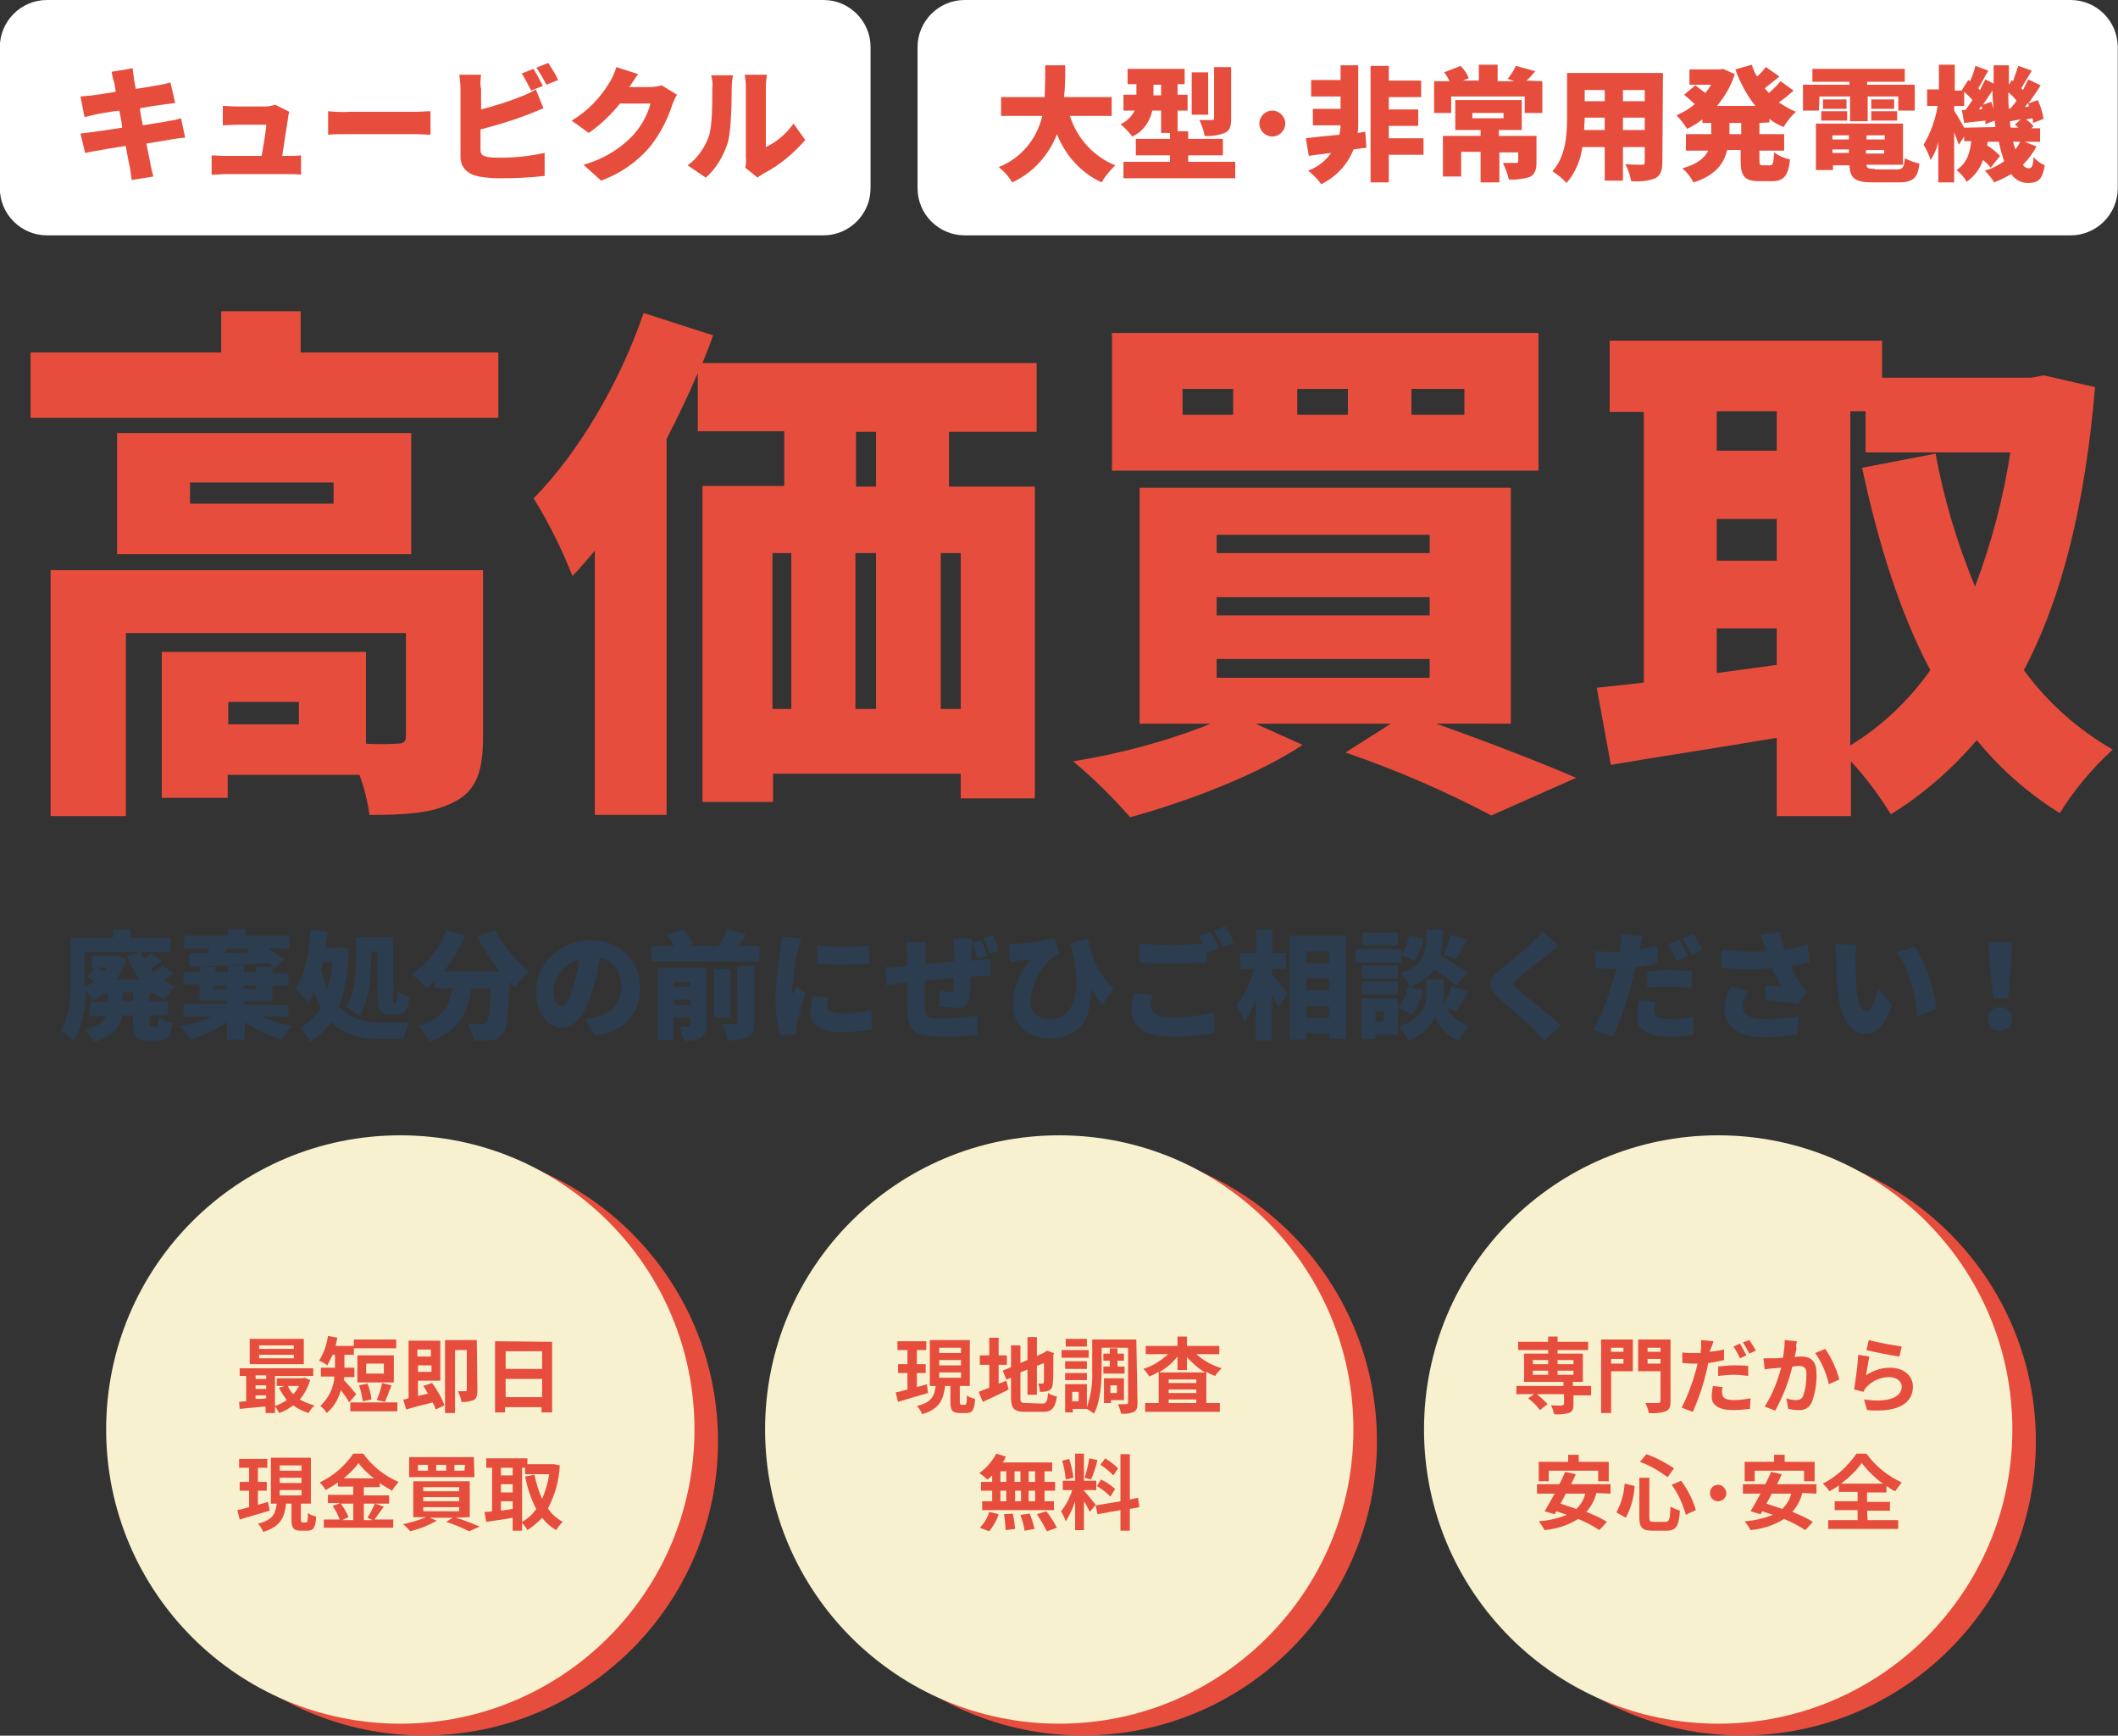
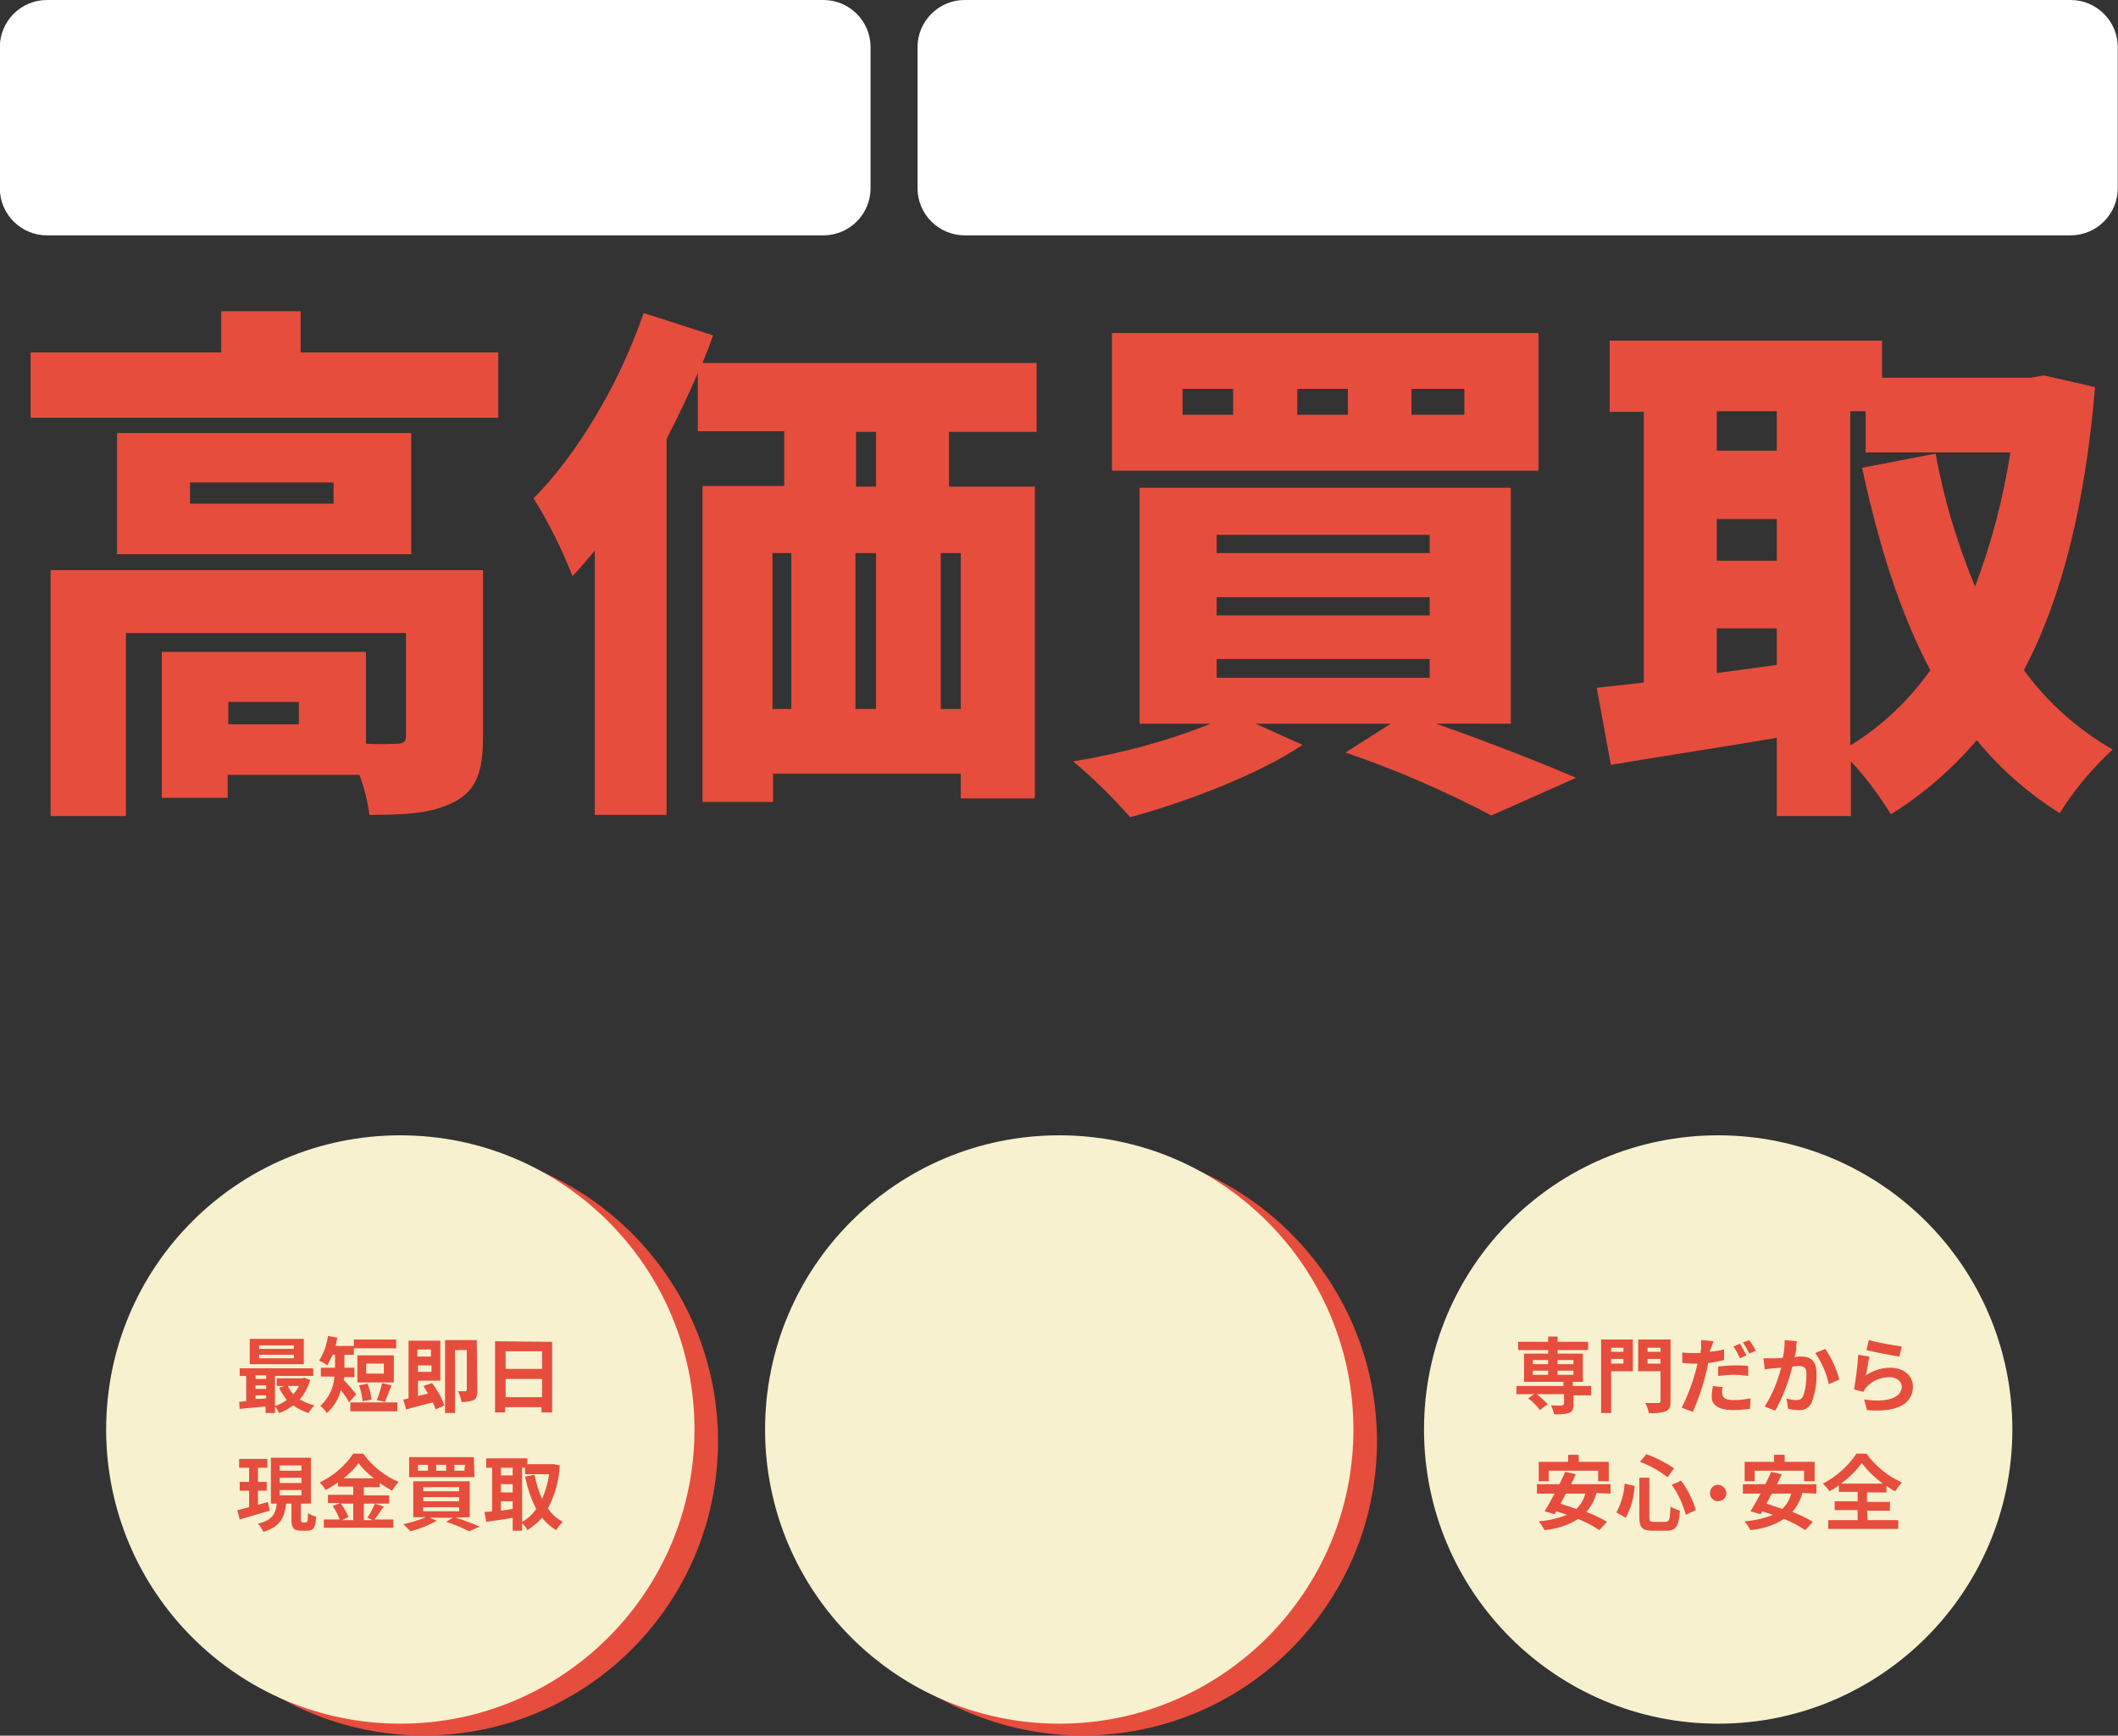
<svg xmlns="http://www.w3.org/2000/svg" version="1.1" id="レイヤー_1" x="0px" y="0px" viewBox="0 0 360 295" style="enable-background:new 0 0 360 295;" xml:space="preserve">
  <rect x="0" y="0" width="360" height="295" fill="#333333" stroke="none" />
  <style type="text/css">
	.st0{fill:#FFFFFF;}
	.st1{fill:#E74D3C;}
	.st2{fill:#F7F1D0;}
	.st3{fill:#2B3D4F;}
</style>
  <g id="グループ_3077" transform="translate(-11.22 -200)">
    <g id="グループ_5" transform="translate(19.692 200)">
      <path id="長方形_3" class="st0" d="M-0.5,0h132c4.4,0,8,3.6,8,8v24c0,4.4-3.6,8-8,8h-132c-4.4,0-8-3.6-8-8V8    C-8.5,3.6-4.9,0-0.5,0z" />
-       <path id="パス_372" class="st1" d="M10.9,13.9c0.1,0.4,0.2,1,0.3,1.7c-1.7,0.3-3.2,0.5-3.9,0.6c-0.7,0.1-1.3,0.1-2.1,0.2    l0.7,3.5c0.8-0.2,1.3-0.3,2.1-0.5c0.6-0.1,2.1-0.4,3.8-0.6c0.2,0.9,0.4,1.9,0.5,2.9c-2,0.3-3.8,0.6-4.7,0.7    c-0.7,0.1-1.8,0.2-2.4,0.3L6,26c0.5-0.1,1.3-0.3,2.2-0.4c0.9-0.2,2.7-0.5,4.7-0.8c0.3,1.6,0.5,2.9,0.7,3.6    c0.1,0.6,0.2,1.4,0.3,2.2l3.7-0.6c-0.2-0.7-0.4-1.5-0.5-2.1c-0.1-0.7-0.4-2-0.7-3.5c1.7-0.3,3.3-0.5,4.2-0.7    c0.8-0.1,1.8-0.3,2.4-0.3l-0.7-3.3c-0.6,0.2-1.5,0.4-2.3,0.5c-0.9,0.2-2.5,0.4-4.2,0.7c-0.2-1-0.4-2-0.5-2.9    c1.6-0.3,3-0.5,3.8-0.6c0.7-0.1,1.6-0.2,2.2-0.3L20.5,14c-0.6,0.2-1.5,0.4-2.2,0.5c-0.7,0.1-2.1,0.4-3.7,0.6    c-0.1-0.8-0.3-1.4-0.3-1.8c-0.1-0.5-0.2-1.3-0.2-1.7l-3.6,0.6C10.6,12.8,10.7,13.3,10.9,13.9z M40.7,19l-2.4-1.2    c-0.6,0.2-1.2,0.3-1.8,0.3h-4.8c-0.8,0-1.5-0.1-2.3-0.1v3.3c0.7,0,1.6-0.1,2.3-0.1h5.1c-0.1,1.2-0.5,3.6-0.8,5.3h-6.3    c-0.8,0-1.7-0.1-2.2-0.1v3.3c0.9,0,1.4-0.1,2.2-0.1h10.8c0.6,0,1.8,0,2.2,0.1v-3.3c-0.6,0.1-1.7,0.1-2.3,0.1h-0.9    c0.3-2,0.8-5.3,1-6.5C40.5,19.7,40.6,19.3,40.7,19z M47.3,18.9v4c0.9-0.1,2.4-0.1,3.6-0.1h11.2c0.9,0,2,0.1,2.6,0.1v-4    c-0.6,0-1.6,0.1-2.6,0.1H51C49.9,19.1,48.2,19,47.3,18.9z M82.2,11.7l-2,0.8c0.6,0.9,1.1,1.9,1.6,2.9l2-0.8    C83.4,13.8,82.7,12.5,82.2,11.7z M84.7,10.7l-2,0.8c0.6,0.9,1.2,1.9,1.7,2.9l2-0.8C85.9,12.5,85.3,11.6,84.7,10.7z M73.3,12.7    h-3.7c0.1,0.8,0.2,1.6,0.2,2.5v11.4c0,1.9,1.2,3,3.1,3.4c1.2,0.2,2.4,0.3,3.6,0.3c2.5,0,5.1-0.1,7.6-0.4V26    c-2.4,0.5-4.9,0.8-7.4,0.8c-0.7,0-1.5,0-2.2-0.1c-0.9-0.2-1.3-0.4-1.3-1.2V22c2.7-0.7,5.4-1.5,8-2.5c0.7-0.3,1.8-0.7,2.7-1.1    l-1.3-3.2c-0.8,0.5-1.7,0.9-2.5,1.2c-2.2,0.9-4.5,1.6-6.8,2.2v-3.5C73.1,14.3,73.2,13.5,73.3,12.7z M100,12.6l-3.7-1.2    c-0.3,0.9-0.6,1.7-1.1,2.5c-1.6,2.7-3.8,5-6.5,6.6l2.9,2.1c2-1.4,3.8-3.1,5.3-5h5.2c-0.5,1.9-1.5,3.7-2.8,5.2    C97,25.3,94,27.1,90.7,28l3,2.7c3.3-1.2,6.3-3.3,8.5-6c1.6-2.1,2.8-4.4,3.6-6.9c0.2-0.6,0.5-1.2,0.8-1.7l-2.6-1.6    c-0.7,0.2-1.4,0.3-2.1,0.3h-3.4C99,14.1,99.5,13.2,100,12.6L100,12.6z M118.2,28.5l2.1,1.7c0.3-0.3,0.7-0.5,1-0.7    c2.7-1.4,5.1-3.4,7.1-5.7l-2-2.8c-1.2,1.7-2.8,3.1-4.7,4V14.7c0-0.7,0.1-1.3,0.2-2h-3.8c0.1,0.6,0.2,1.3,0.2,2v12.1    C118.4,27.4,118.3,27.9,118.2,28.5z M108.4,28.1l3.1,2.1c1.8-1.6,3.1-3.8,3.8-6.2c0.5-2.1,0.6-6.5,0.6-9.1c0-0.7,0.1-1.4,0.2-2.1    h-3.7c0.2,0.7,0.3,1.4,0.2,2.2c0,2.6,0,6.5-0.6,8.2C111.3,25.1,110.1,26.9,108.4,28.1z" />
    </g>
    <g id="グループ_6" transform="translate(176.077 200)">
      <path id="長方形_3-2" class="st0" d="M-0.9,0h188c4.4,0,8,3.6,8,8v24c0,4.4-3.6,8-8,8h-188c-4.4,0-8-3.6-8-8V8    C-8.9,3.6-5.3,0-0.9,0z" />
-       <path id="パス_373" class="st1" d="M24.1,19.7v-3.2H16c0.2-1.8,0.2-3.7,0.2-5.4h-3.4c0,1.7,0,3.6-0.1,5.4H5.3v3.2h7    c-0.9,3.9-3.6,7.2-7.4,8.7c0.9,0.7,1.7,1.6,2.3,2.6c3.5-1.6,6.2-4.6,7.6-8.2c1.4,3.6,4.1,6.6,7.6,8.2c0.6-1.1,1.4-2,2.3-2.9    c-3.7-1.5-6.5-4.6-7.7-8.4L24.1,19.7z M44.4,11.4h-2.9v8.7c0,0.3-0.1,0.3-0.4,0.3c-0.3,0-1.3,0-2.1,0c0.4,0.8,0.7,1.7,0.9,2.7    c1.2,0.1,2.3-0.1,3.4-0.5c0.9-0.4,1.1-1.1,1.1-2.5L44.4,11.4z M40.5,12.3h-2.8v7.2h2.8V12.3z M31.2,16.2v-1.8h1.3v1.8H31.2z     M37.1,27.5v-1.1h5.9v-2.8h-5.9v-1.3h-1.8v-3.5H37v-2.7h-1.7v-1.8h1.2v-2.6h-9.7v2.6h1.5v1.8h-2.2v2.7H28c-0.5,1-1.4,1.9-2.4,2.3    c0.7,0.6,1.4,1.3,2,2.1c1.8-0.8,3-2.5,3.4-4.4h1.5v3.8H34v1h-5.8v2.8H34v1.1h-7.9v2.8h19v-2.8H37.1z M51.4,18.8    c-1.2,0-2.2,1-2.2,2.2l0,0c0,1.2,1,2.2,2.2,2.2c0,0,0,0,0,0c1.2,0,2.2-1,2.2-2.2C53.6,19.8,52.6,18.8,51.4,18.8z M67.2,22.4    l-1.3,0.2C66,22,66,21.5,66,21v-9.9h-3v2.5h-5v2.8h5v2.1h-4.7v2.8H63c0,0.5-0.1,1.1-0.2,1.6c-2.2,0.2-4.2,0.4-5.7,0.6l0.5,3    c1.1-0.2,2.4-0.3,3.8-0.5c-1,1.4-2.3,2.4-3.9,3c0.8,0.7,1.6,1.4,2.2,2.3c2.5-1.2,4.5-3.3,5.5-5.9l2.2-0.3L67.2,22.4z M77.1,23.5    h-5.9v-2.1h5v-2.8h-5v-2.1h5.5v-2.8h-5.5v-2.5h-3.1V31h3.1v-4.7h5.9L77.1,23.5z M85.4,19.2h5.3v0.9h-5.3L85.4,19.2z M96.2,23.1    h-6.3v-1h3.9v-5.1H82.5v5.1h4.3v1h-6.4v6.9h3.1v-4.2h3.3V31h3.2v-5.1h3.2v1.5c0,0.2-0.1,0.3-0.4,0.3c-0.3,0-1.4,0-2.2,0    c0.4,0.9,0.8,1.8,1,2.8c1.2,0.1,2.4-0.1,3.5-0.4c0.9-0.4,1.2-1.2,1.2-2.5V23.1z M94.6,13.7c0.5-0.4,1-1,1.5-1.6l-3.3-0.9    c-0.4,0.8-0.8,1.5-1.4,2.2l1.1,0.4h-2.8V11h-3.2v2.7h-2.7l1-0.4c-0.3-0.8-0.8-1.5-1.4-2.1l-2.8,1.1c0.4,0.5,0.7,1,0.9,1.5h-2.6    v5.4h2.9v-2.8h12.5v2.8h3v-5.4L94.6,13.7z M111,22.1v-2.1h3.7v2.1L111,22.1z M104.4,22.1c0-0.7,0.1-1.4,0.1-2.1h3.4v2.1H104.4z     M107.9,15.3v1.9h-3.4v-1.9H107.9z M114.7,17.2H111v-1.9h3.7V17.2z M117.8,12.4h-16.3v7.5c0,3-0.2,6.7-2.5,9.2    c0.9,0.6,1.7,1.2,2.4,2c1.5-1.7,2.4-3.9,2.7-6.1h3.8v5.7h3.1V25h3.7v2.5c0,0.4-0.1,0.5-0.5,0.5s-1.7,0-2.8-0.1    c0.5,0.9,0.8,1.9,1,2.9c1.4,0.1,2.8,0,4.1-0.5c0.9-0.5,1.2-1.3,1.2-2.8L117.8,12.4z M131.1,22.8h-2v-1.9h2V22.8z M135.9,20.8v-0.6    c0.7,0.6,1.5,1,2.4,1.4c0.6-1,1.3-1.9,2.1-2.6c-1-0.4-2-1-2.9-1.6c0.9-0.6,1.7-1.3,2.5-2l-2.2-1.6c-0.6,0.7-1.3,1.4-2,2    c-0.2-0.3-0.5-0.5-0.7-0.8c0.8-0.6,1.6-1.3,2.5-2l-2.3-1.6c-0.5,0.6-0.9,1.1-1.5,1.6c-0.4-0.6-0.7-1.3-0.9-2l-2.8,0.8    c0.8,2.2,1.9,4.3,3.4,6.2H127c1.3-1.6,2.4-3.4,3-5.4l-2-0.9l-0.5,0.1h-5.2v2.6h3.7c-0.3,0.5-0.6,0.9-1,1.4    c-0.5-0.4-1.2-0.9-1.7-1.3l-1.9,1.6c0.6,0.5,1.3,1.1,1.8,1.6c-0.9,0.8-2,1.4-3.1,1.9c0.7,0.7,1.3,1.5,1.8,2.3    c0.9-0.4,1.8-1,2.6-1.6v0.6h1.5v1.9h-4.3v2.8h3.8c-0.6,1.2-1.8,2.3-4.4,3c0.8,0.7,1.4,1.5,1.9,2.4c3.8-1.2,5.2-3.3,5.7-5.5h2.3    v1.7c0,2.7,0.6,3.6,3.2,3.6h2.1c2,0,2.8-0.9,3.1-3.7c-1-0.2-1.9-0.6-2.7-1.2c-0.1,1.8-0.2,2.2-0.7,2.2h-1.2    c-0.5,0-0.6-0.1-0.6-0.9v-1.6h4.2v-2.8h-4.2v-1.9L135.9,20.8z M144.4,16.4h5.2v4.2h3v-4.2h5.2v2.4h2.8v-4.4h-8.1v-0.5h6.4v-2.2    h-15.7v2.2h6.3v0.5h-7.9v4.4h2.7L144.4,16.4z M153.2,20.5h4.4v-1.6h-4.4L153.2,20.5z M153.2,16.9v1.6h3.9v-1.6H153.2z M149,16.9    h-4v1.6h4V16.9z M144.7,20.5h4.4v-1.6h-4.4V20.5z M146.6,25.4h2.8v0.6h-2.8V25.4z M149.4,23v0.7h-2.8V23H149.4z M155.5,23.7h-3.1    V23h3.1L155.5,23.7z M152.3,26.1v-0.6h3.1v0.6H152.3z M153.8,28.7c-1.1,0-1.4-0.1-1.4-0.7h6.2v-7h-14.8v7.9h2.9v-0.8h2.8    c0.1,2.3,1,2.9,4.1,2.9h4.2c2.5,0,3.3-0.7,3.6-3.2c-0.9-0.2-1.7-0.5-2.5-0.9c-0.1,1.6-0.4,1.9-1.4,1.9H153.8z M178.5,24.1    c-0.2,0.5-0.5,0.9-0.8,1.3c-0.1-0.4-0.3-0.9-0.4-1.3H178.5z M169,21.7c-0.5-0.9-1.3-2.3-1.7-2.9v-0.8h1.7v-2.4    c0.5,0.5,1,0.9,1.4,1.4c-0.4,0.6-0.8,1.2-1.2,1.7l-0.6,0l0.4,2.2c1.1-0.1,2.4-0.3,3.6-0.4c0,0.2,0,0.4,0,0.6l1.6-0.6    c0,0.4,0.1,0.8,0.1,1.1L169,21.7z M171.5,18.6l0.4-0.6c0.1,0.2,0.1,0.3,0.2,0.5L171.5,18.6z M172.2,17.8c0.5-0.8,1.1-1.6,1.6-2.4    c0,1.1,0.1,2.1,0.2,3.1c-0.1-0.4-0.3-0.8-0.4-1.2L172.2,17.8z M176.6,18.5c-0.1-0.9-0.1-1.8-0.1-2.8c0.5,0.4,1,0.9,1.4,1.4    c-0.3,0.5-0.7,0.9-1,1.3L176.6,18.5z M179.3,18.2c0.2-0.2,0.3-0.4,0.5-0.7c0.1,0.2,0.2,0.4,0.2,0.6L179.3,18.2z M176.9,21.7    c-0.1-0.4-0.1-0.8-0.1-1.1c0.6-0.1,1.2-0.2,1.8-0.3l-1,0.9c0.2,0.1,0.4,0.3,0.6,0.5H176.9z M179.3,24.1h2.6v-2.3h-1.5l0.4-0.3    c-0.4-0.5-0.8-0.9-1.3-1.2l1.1-0.2c0.1,0.3,0.1,0.5,0.1,0.8l1.8-0.7c-0.2-1.1-0.5-2.2-1-3.2l-1.6,0.6c0.7-1,1.5-2.1,2.1-3.1    l-2.1-1c-0.3,0.5-0.6,1.2-0.9,1.8c-0.1-0.1-0.2-0.2-0.3-0.3c0.5-0.8,1.1-1.9,1.8-3l-2.3-0.8c-0.3,0.9-0.6,1.7-0.9,2.6l-0.2-0.2    l-0.5,0.8c0-1.1,0-2.2,0-3.3h-2.6c0,1,0,2.1,0,3.1l-1.4-0.7c-0.3,0.5-0.6,1.2-0.9,1.8c-0.1-0.1-0.2-0.2-0.3-0.3    c0.5-0.8,1.1-2,1.7-3l-2.2-0.8c-0.2,0.9-0.5,1.7-0.9,2.6l-0.3-0.2l-1.1,1.7l0.1,0.1h-1.3V11h-2.7v4.2h-2v2.8h1.8    c-0.4,2.3-1.2,4.6-2.4,6.6c0.5,0.8,0.9,1.7,1.2,2.6c0.6-0.9,1-1.9,1.3-3V31h2.7v-8.5c0.3,0.8,0.6,1.6,0.8,2.1l0.9-1.4v0.8h1.2    c-0.2,1.9-0.7,3.7-2.5,4.9c0.7,0.6,1.3,1.2,1.7,2c1.3-0.9,2.3-2.2,2.8-3.7c0.5,0.4,0.9,0.8,1.3,1.3l1.6-2    c-0.7-0.7-1.4-1.3-2.2-1.8l0.1-0.6h1.9c0.2,1.1,0.5,2.2,0.9,3.3c-1,0.7-2.1,1.3-3.3,1.6c0.6,0.6,1.1,1.2,1.6,2    c1-0.4,2-0.9,2.9-1.4c0.6,0.9,1.7,1.5,2.8,1.5c1.8,0,2.5-0.6,2.9-3c-0.7-0.3-1.4-0.8-1.9-1.4c-0.1,1.5-0.3,1.9-0.8,1.9    c-0.4,0-0.8-0.2-1-0.6c0.9-0.9,1.7-2,2.3-3.1L179.3,24.1z" />
    </g>
    <g id="グループ_12" transform="translate(42.462 393.462)">
-       <path id="長方形_403" class="st1" d="M264.8,1.5L264.8,1.5c27.6,0,50,22.4,50,50l0,0c0,27.6-22.4,50-50,50l0,0    c-27.6,0-50-22.4-50-50l0,0C214.8,23.9,237.1,1.5,264.8,1.5z" />
      <path id="長方形_404" class="st1" d="M152.8,1.5L152.8,1.5c27.6,0,50,22.4,50,50l0,0c0,27.6-22.4,50-50,50l0,0    c-27.6,0-50-22.4-50-50l0,0C102.8,23.9,125.1,1.5,152.8,1.5z" />
      <path id="長方形_405" class="st1" d="M40.8,1.5L40.8,1.5c27.6,0,50,22.4,50,50l0,0c0,27.6-22.4,50-50,50l0,0    c-27.6,0-50-22.4-50-50l0,0C-9.2,23.9,13.1,1.5,40.8,1.5z" />
      <path id="長方形_8" class="st2" d="M260.8-0.5L260.8-0.5c27.6,0,50,22.4,50,50l0,0c0,27.6-22.4,50-50,50l0,0    c-27.6,0-50-22.4-50-50l0,0C210.8,21.9,233.1-0.5,260.8-0.5z" />
      <path id="パス_378" class="st1" d="M229.3,39.5h2.6v0.7h-2.6V39.5z M229.3,37.7h2.6v0.7h-2.6V37.7z M236.2,37.7v0.7h-2.7v-0.7    L236.2,37.7z M236.2,40.2h-2.7v-0.7h2.7V40.2z M239.1,42.1h-3v-0.7h1.7v-4.8h-4.3V36h5.2v-1.4h-5.2v-0.9h-1.6v0.9h-5.1V36h5.1v0.6    h-4.1v4.8h6.7v0.7h-8v1.4h3l-1,0.7c0.8,0.6,1.4,1.2,2,2l1.3-1c-0.5-0.6-1.2-1.2-1.8-1.7h4.6v1.6c0,0.2-0.1,0.2-0.3,0.3    s-1.1,0-1.9,0c0.2,0.5,0.4,0.9,0.5,1.5c0.9,0.1,1.7,0,2.5-0.2c0.6-0.2,0.8-0.6,0.8-1.4v-1.6h3V42.1z M244.7,35.6v0.7h-2.1v-0.7    H244.7z M242.6,38.3v-0.8h2.1v0.8H242.6z M246.2,34.2h-5.3v12.5h1.7v-7.1h3.7V34.2z M248.8,38.3v-0.8h2.2v0.8H248.8z M251,35.6    v0.7h-2.2v-0.7H251z M252.7,34.2h-5.5v5.4h3.8v5c0,0.3-0.1,0.4-0.4,0.4c-0.3,0-1.3,0-2.2,0c0.3,0.5,0.5,1.1,0.6,1.7    c1,0.1,2,0,2.9-0.3c0.6-0.3,0.8-0.7,0.8-1.7V34.2z M261.6,42.3l-1.7-0.2c-0.1,0.6-0.2,1.2-0.2,1.9c0,1.4,1.3,2.2,3.6,2.2    c1,0,1.9-0.1,2.9-0.2l0.1-1.8c-1,0.2-1.9,0.3-2.9,0.3c-1.5,0-1.9-0.5-1.9-1.1C261.4,43,261.4,42.7,261.6,42.3z M260,34.5l-2.1-0.2    c0,0.5,0,1,0,1.4c0,0.2-0.1,0.5-0.1,0.8c-0.4,0-0.9,0-1.3,0c-0.6,0-1.2,0-1.8-0.1l0,1.8c0.5,0,1,0.1,1.7,0.1c0.3,0,0.6,0,0.9,0    c-0.1,0.4-0.2,0.8-0.3,1.2c-0.6,2.2-1.4,4.3-2.4,6.3l1.9,0.7c0.9-2.1,1.7-4.3,2.2-6.5c0.2-0.6,0.3-1.2,0.4-1.8    c0.9-0.1,1.8-0.3,2.7-0.5v-1.8c-0.8,0.2-1.6,0.3-2.4,0.4c0-0.2,0.1-0.4,0.1-0.5C259.7,35.5,259.9,34.9,260,34.5z M260.8,38.8v1.6    c0.9-0.1,1.8-0.2,2.7-0.2c0.8,0,1.6,0.1,2.4,0.2l0-1.7c-0.8-0.1-1.6-0.1-2.5-0.1C262.6,38.6,261.7,38.7,260.8,38.8z M264.5,34.9    l-1.1,0.5c0.4,0.6,0.8,1.3,1.1,2l1.1-0.5C265.2,36.2,264.9,35.5,264.5,34.9z M266.1,34.3l-1.1,0.4c0.4,0.6,0.8,1.3,1.1,1.9    l1.1-0.5C266.9,35.5,266.5,34.9,266.1,34.3L266.1,34.3z M274.2,34.5l-2.1-0.2c0,1-0.1,2-0.3,3c-0.7,0.1-1.4,0.1-1.8,0.1    c-0.5,0-1,0-1.5,0l0.2,1.9c0.4-0.1,1.2-0.2,1.6-0.2c0.3,0,0.7-0.1,1.2-0.1c-0.6,2.3-1.5,4.6-2.8,6.6l1.8,0.7    c1.3-2.4,2.3-4.9,2.9-7.5c0.4,0,0.7-0.1,1-0.1c0.9,0,1.4,0.2,1.4,1.3c0,1.3-0.1,2.6-0.6,3.9c-0.2,0.4-0.6,0.6-1.1,0.6    c-0.6,0-1.2-0.1-1.7-0.3l0.3,1.8c0.6,0.1,1.1,0.2,1.7,0.2c1,0.1,1.9-0.4,2.3-1.3c0.6-1.6,0.9-3.4,0.8-5.1c0-2-1.1-2.7-2.5-2.7    c-0.3,0-0.7,0-1.2,0.1c0.1-0.5,0.2-1,0.3-1.4C274,35.3,274.1,34.8,274.2,34.5L274.2,34.5z M279,35.8l-1.7,0.7    c1.1,1.6,1.9,3.4,2.3,5.3l1.8-0.8C280.9,39.2,280.1,37.4,279,35.8L279,35.8z M286.4,34.3l-0.4,1.7c1.1,0.3,4.2,0.9,5.6,1.1    l0.4-1.7C290.1,35.1,288.3,34.8,286.4,34.3L286.4,34.3z M286.5,37.1l-1.9-0.3c-0.1,2-0.4,3.9-0.7,5.9l1.6,0.4    c0.1-0.3,0.3-0.6,0.5-0.8c1-1.1,2.4-1.7,3.9-1.7c1.2,0,2.1,0.7,2.1,1.6c0,1.8-2.2,2.8-6.4,2.2l0.5,1.8c5.8,0.5,7.8-1.5,7.8-4    c0-1.7-1.4-3.2-3.9-3.2c-1.5,0-2.9,0.5-4.1,1.3C286.1,39.6,286.3,37.9,286.5,37.1L286.5,37.1z M232,56.5h8.4v1.8h1.8v-3.3h-5.1    v-1.2h-1.8v1.2h-5v3.3h1.7L232,56.5z M238.2,60.4c-0.2,1-0.8,1.9-1.5,2.6c-0.9-0.3-1.8-0.6-2.7-0.9c0.3-0.5,0.6-1.1,0.9-1.7H238.2    z M242.5,60.4v-1.6h-6.7c0.3-0.6,0.6-1.2,0.8-1.7l-1.8-0.4c-0.3,0.6-0.6,1.4-1,2.1H230v1.6h3c-0.6,1.1-1.2,2.2-1.7,3l1.7,0.5    l0.3-0.5c0.6,0.2,1.2,0.4,1.8,0.6c-1.5,0.6-3.2,1-4.8,1.1c0.4,0.5,0.7,1,1,1.5c2-0.2,4-0.8,5.7-1.9c1.2,0.5,2.4,1.1,3.6,1.9    l1.3-1.4c-1.1-0.7-2.3-1.2-3.5-1.7c0.8-0.9,1.4-2,1.7-3.2L242.5,60.4z M252.9,58.9c1.1,1.5,1.9,3.3,2.4,5.1l1.7-0.8    c-0.5-1.8-1.4-3.5-2.5-5L252.9,58.9z M244.9,58.7c-0.1,1.7-0.6,3.4-1.4,4.9l1.6,0.9c0.9-1.7,1.4-3.5,1.5-5.4L244.9,58.7z     M247.5,55c1.7,0.6,3.2,1.5,4.7,2.6l1.1-1.5c-1.5-1-3-1.8-4.7-2.4L247.5,55z M247.4,57.7v6.7c0,1.8,0.5,2.3,2.3,2.3h2.3    c1.7,0,2.1-0.8,2.3-3.4c-0.6-0.2-1.1-0.4-1.6-0.7c-0.1,2.2-0.2,2.6-0.9,2.6h-1.9c-0.7,0-0.8-0.1-0.8-0.8v-6.7L247.4,57.7z     M260.8,58.9c-0.8,0-1.4,0.6-1.4,1.4c0,0,0,0,0,0c0,0.8,0.6,1.4,1.4,1.4c0,0,0,0,0,0c0.7,0,1.4-0.6,1.4-1.4    C262.1,59.5,261.5,58.9,260.8,58.9z M267,56.5h8.4v1.8h1.8v-3.3h-5.1v-1.2h-1.8v1.2h-5v3.3h1.7V56.5z M273.2,60.4    c-0.2,1-0.8,1.9-1.5,2.6c-0.9-0.3-1.8-0.6-2.7-0.9c0.3-0.5,0.6-1.1,0.9-1.7H273.2z M277.5,60.4v-1.6h-6.7c0.3-0.6,0.6-1.2,0.8-1.7    l-1.8-0.4c-0.3,0.6-0.6,1.4-1,2.1H265v1.6h3c-0.6,1.1-1.2,2.2-1.7,3l1.7,0.5l0.3-0.5c0.6,0.2,1.2,0.4,1.8,0.6    c-1.5,0.6-3.2,1-4.8,1.1c0.4,0.5,0.7,1,1,1.5c2-0.2,4-0.8,5.7-1.9c1.2,0.5,2.4,1.1,3.6,1.9l1.3-1.4c-1.1-0.7-2.3-1.2-3.5-1.7    c0.8-0.9,1.4-2,1.7-3.2L277.5,60.4z M281.7,58.7c1.3-1,2.5-2.1,3.5-3.5c1,1.3,2.2,2.5,3.6,3.5H281.7z M286.1,63.3h3.9v-1.5h-3.9    v-1.6h3.3v-1.1c0.5,0.3,1,0.7,1.5,0.9c0.3-0.5,0.7-1,1.1-1.5c-2.4-1.1-4.5-2.8-6-4.9h-1.7c-1.4,2.1-3.4,3.9-5.7,5.1    c0.4,0.4,0.8,0.8,1.1,1.3c0.5-0.3,1.1-0.6,1.6-1v1.1h3.2v1.6h-3.9v1.5h3.9v1.7h-5v1.5h11.9v-1.5h-5.2L286.1,63.3z" />
      <path id="長方形_7" class="st2" d="M148.8-0.5L148.8-0.5c27.6,0,50,22.4,50,50l0,0c0,27.6-22.4,50-50,50l0,0    c-27.6,0-50-22.4-50-50l0,0C98.8,21.9,121.1-0.5,148.8-0.5z" />
-       <path id="パス_377" class="st1" d="M126.3,41.8c-0.5,0.2-1.1,0.3-1.7,0.5v-2.4h1.5v-1.5h-1.5v-2.4h1.6v-1.5h-4.9v1.5h1.7v2.4    h-1.6v1.5h1.6v2.8c-0.8,0.2-1.4,0.4-2,0.5l0.4,1.6c1.4-0.4,3.3-1,5.1-1.5L126.3,41.8z M128.4,39.8h3.7v0.9h-3.7V39.8z M128.4,37.7    h3.7v0.9h-3.7V37.7z M128.4,35.6h3.7v0.9h-3.7V35.6z M132.2,45.3c-0.2,0-0.3-0.1-0.3-0.5v-2.7h1.7v-7.8h-6.8v7.8h1    c-0.2,1.6-0.6,2.8-3.2,3.4c0.4,0.4,0.7,0.9,0.9,1.4c3-0.9,3.6-2.5,3.9-4.8h0.9v2.7c0,1.4,0.3,1.9,1.6,1.9h1.1c1,0,1.4-0.5,1.5-2.4    c-0.5-0.1-1-0.3-1.4-0.6c0,1.4-0.1,1.6-0.3,1.6L132.2,45.3z M138.5,38.5h1.4v-1.6h-1.4v-3h-1.6v3h-1.6v1.6h1.6v3.9    c-0.7,0.3-1.3,0.5-1.8,0.7l0.7,1.7c1.3-0.6,2.9-1.3,4.4-2.1l-0.4-1.5c-0.4,0.2-0.9,0.4-1.3,0.5L138.5,38.5z M143.2,45    c-0.9,0-1-0.1-1-0.9v-4.3l1.2-0.5v4.3h1.6v-4.9l1.2-0.5c0,2,0,3,0,3.2c-0.1,0.3-0.1,0.3-0.3,0.3c-0.2,0-0.4,0-0.7,0    c0.2,0.4,0.3,0.9,0.3,1.4c0.5,0,1,0,1.5-0.2c0.5-0.2,0.7-0.7,0.7-1.2c0.1-0.6,0.1-2.3,0.1-4.9l0.1-0.3l-1.2-0.4l-0.3,0.2l-0.3,0.2    l-1.1,0.5v-3.2h-1.6v3.9l-1.2,0.5v-3h-1.6v3.7l-1.4,0.6l0.6,1.5l0.8-0.3V44c0,1.9,0.5,2.5,2.4,2.5h3c1.6,0,2.1-0.7,2.4-2.6    c-0.5-0.1-1-0.3-1.5-0.6c-0.1,1.4-0.3,1.8-1,1.8L143.2,45z M153.5,34.1h-3.6v1.3h3.6V34.1z M153.8,36h-4.6v1.3h4.6L153.8,36z     M153.5,37.9h-3.7v1.3h3.7V37.9z M149.8,41.1h3.7v-1.2h-3.7V41.1z M156.3,38.8V40h3.6v-1.2h-1.2v-1h1.1v-1.2h-1.1v-0.9h-1.3v0.9    h-1.1v1.2h1.1v1H156.3z M158.6,42v1.3h-1.1V42H158.6z M159.8,44.5v-3.7h-3.4v4.2h1.2v-0.5L159.8,44.5z M152.1,44.7H151v-1.6h1.1    V44.7z M161.9,34.2h-7.5v5.2c0.1,2.1-0.2,4.3-0.9,6.3v-3.9h-3.7v4.8h1.3V46h2.4c0.4,0.2,0.8,0.5,1.2,0.8c1.1-2,1.3-5.2,1.3-7.4    v-3.8h4.5v9.3c0,0.2-0.1,0.3-0.3,0.3s-0.9,0-1.4,0c0.2,0.5,0.4,1.1,0.5,1.6c0.7,0.1,1.5,0,2.2-0.3c0.5-0.3,0.6-0.7,0.6-1.6    L161.9,34.2z M165.9,39.7c1.2-0.7,2.2-1.6,3-2.6v2.3h1.6v-2.2c0.9,1,1.9,1.9,3.1,2.6H165.9z M167.4,45v-0.6h4.7V45H167.4z     M167.4,42.7h4.7v0.6h-4.7V42.7z M172.1,41.6h-4.7V41h4.7V41.6z M176,36.7v-1.4h-5.5v-1.6h-1.6v1.6h-5.4v1.4h3.8    c-1.2,1.1-2.6,2-4.2,2.5c0.4,0.4,0.7,0.8,1,1.3c0.5-0.2,1.1-0.5,1.6-0.8V45h-2.3v1.5h12.7V45h-2.3v-5.3c0.5,0.3,1,0.5,1.5,0.7    c0.3-0.5,0.7-0.9,1.1-1.3c-1.6-0.5-3.1-1.3-4.3-2.4L176,36.7z M144.7,58.4h-1.1v-1.8h1.1V58.4z M144.7,61.7h-1.1v-1.8h1.1V61.7z     M138.8,59.9h1v1.8h-1V59.9z M142.3,59.9v1.8h-1v-1.8H142.3z M141.2,58.4v-1.8h1v1.8H141.2z M138.8,56.6h1v1.8h-1V56.6z     M137.4,58.4h-1.9v1.5h1.9v1.8h-1.7v1.5h12.2v-1.5h-1.6v-1.8h1.8v-1.5h-1.8v-1.8h1.3v-1.5h-8.4c0.2-0.3,0.4-0.6,0.5-1l-1.6-0.5    c-0.7,1.3-1.7,2.5-2.9,3.3c0.5,0.3,0.9,0.7,1.4,1.1c0.3-0.2,0.6-0.5,0.8-0.7L137.4,58.4z M136.9,66.8c0.7-0.9,1.3-1.9,1.6-2.9    l-1.6-0.4c-0.3,1-0.8,1.9-1.6,2.7L136.9,66.8z M139.4,63.9c0.2,0.9,0.2,1.8,0.3,2.7l1.6-0.2c-0.1-0.9-0.2-1.8-0.4-2.6L139.4,63.9z     M142.2,64c0.3,0.9,0.6,1.8,0.7,2.7l1.7-0.3c-0.2-0.9-0.5-1.8-0.8-2.6L142.2,64z M145,63.9c0.6,0.9,1.2,1.9,1.7,2.9l1.7-0.6    c-0.5-1-1.1-1.9-1.8-2.8L145,63.9z M158.8,56.1c-0.7-0.7-1.4-1.2-2.2-1.7l-0.8,1.1c0.8,0.5,1.5,1.1,2.2,1.8L158.8,56.1z     M155.2,59.1c0.8,0.5,1.6,1.1,2.3,1.8l0.8-1.3c-0.7-0.6-1.5-1.2-2.4-1.6L155.2,59.1z M153.9,54.4c-0.2,1.1-0.4,2.2-0.8,3.3    l1.1,0.3c0.4-0.8,0.8-2.1,1.1-3.3L153.9,54.4z M151.2,57.7c-0.1-1.1-0.4-2.2-0.7-3.2l-1.2,0.3c0.3,1,0.5,2.1,0.6,3.2L151.2,57.7z     M155,62.3c-0.3-0.4-1.6-2-2-2.4v-0.1h2.1v-1.6H153v-4.6h-1.5v4.6h-2.1v1.6h1.6c-0.4,1.3-1,2.5-1.9,3.6c0.3,0.5,0.6,1.1,0.8,1.7    c0.7-1.1,1.2-2.2,1.6-3.4v4.9h1.5v-4.9c0.4,0.6,0.7,1.2,1,1.8L155,62.3z M162.4,62.7l-0.2-1.6l-1.4,0.3v-7.7h-1.6v8l-4.2,0.7    l0.3,1.5l3.9-0.7v3.5h1.6V63L162.4,62.7z" />
      <path id="長方形_6" class="st2" d="M36.8-0.5L36.8-0.5c27.6,0,50,22.4,50,50l0,0c0,27.6-22.4,50-50,50l0,0    c-27.6,0-50-22.4-50-50l0,0C-13.2,21.9,9.1-0.5,36.8-0.5z" />
      <path id="パス_376" class="st1" d="M18.7,35.8h-5.9v-0.6h5.9V35.8z M18.7,37.4h-5.9v-0.6h5.9V37.4z M20.4,34.1h-9.2v4.3h9.2    V34.1z M19.6,42.1c-0.3,0.5-0.6,1-1,1.4c-0.4-0.4-0.7-0.9-0.9-1.4H19.6z M12.1,43.7H14v0.5c-0.6,0.1-1.2,0.1-1.8,0.1V43.7z     M12.1,42H14v0.6h-1.8V42z M14,40.3v0.6h-1.8v-0.6H14z M20.5,40.7l-0.3,0.1h-4.4v1.3h1.3l-0.9,0.3c0.3,0.7,0.8,1.4,1.3,2.1    c-0.6,0.4-1.3,0.8-2,1v-5.1H22v-1.3H9.5v1.3h1.1v4.3c-0.4,0-0.9,0.1-1.2,0.1L9.5,46c1.2-0.1,2.8-0.3,4.4-0.4v1.1h1.6v-1.1    c0.3,0.3,0.5,0.7,0.7,1.1c0.9-0.3,1.7-0.8,2.4-1.3c0.8,0.6,1.7,1,2.6,1.3c0.3-0.5,0.6-0.9,1-1.3c-0.9-0.2-1.7-0.6-2.5-1    c0.8-0.9,1.4-2.1,1.8-3.3L20.5,40.7z M36.1,34.2h-7.2v1.5h7.2V34.2z M34,40H31v-1.7H34V40z M35.7,36.9h-6.2v4.6h6.2V36.9z     M34.2,44.8c0.3-0.7,0.7-1.8,1.1-2.8l-1.6-0.4c-0.2,1-0.5,1.9-0.9,2.9L34.2,44.8z M31.9,44.4c-0.1-0.9-0.3-1.8-0.7-2.7l-1.4,0.3    c0.3,0.9,0.5,1.8,0.6,2.7L31.9,44.4z M29.3,43.5c-0.3-0.4-1.5-1.8-2.1-2.4c0-0.2,0-0.3,0.1-0.5H29V39h-1.7v-2.2h1.6v-1.5h-3.1    c0.1-0.4,0.2-0.9,0.3-1.4l-1.6-0.3c-0.2,1.5-0.7,2.9-1.5,4.2c0.5,0.2,1,0.5,1.4,0.8c0.3-0.6,0.6-1.2,0.9-1.8h0.4V39h-2.4v1.5h2.3    c-0.1,1.9-1,3.7-2.4,5c0.4,0.3,0.8,0.7,1.1,1.2c1.2-1,2-2.4,2.4-3.9c0.5,0.7,1,1.3,1.4,2.1L29.3,43.5z M28.3,44.9v1.5h8v-1.5H28.3    z M42,35.9v1.2h-2.3v-1.2H42z M39.8,39.7v-1.1h2.3v1.1H39.8z M40.7,42.1c0.3,0.4,0.5,0.8,0.8,1.3l-1.7,0.4v-2.6h3.8v-6.8h-5.4v9.8    c-0.3,0.1-0.7,0.2-0.9,0.2l0.5,1.7c1.3-0.4,2.9-0.8,4.5-1.2c0.2,0.4,0.4,0.8,0.5,1.2l1.5-0.7c-0.5-1.4-1.3-2.7-2.1-3.8L40.7,42.1z     M49.8,34.3h-5.4v12.4h1.7V36h2v6.7c0,0.2-0.1,0.3-0.2,0.3s-0.8,0-1.3,0c0.3,0.6,0.5,1.2,0.6,1.8c0.7,0.1,1.4-0.1,2.1-0.3    c0.5-0.3,0.6-0.9,0.6-1.6L49.8,34.3z M54.7,44v-3.1h6.2V44L54.7,44z M60.9,36.2v3h-6.2v-3H60.9z M52.9,34.5v12.1h1.7v-0.9h6.2v0.9    h1.8v-12L52.9,34.5z M14.3,61.8c-0.5,0.2-1.1,0.3-1.7,0.5v-2.4h1.5v-1.5h-1.5v-2.4h1.6v-1.5H9.4v1.5h1.7v2.4H9.5v1.5h1.6v2.8    c-0.8,0.2-1.4,0.4-2,0.5l0.4,1.6c1.4-0.4,3.3-1,5.1-1.5L14.3,61.8z M16.4,59.8H20v0.9h-3.7V59.8z M16.4,57.7H20v0.9h-3.7V57.7z     M16.4,55.6H20v0.9h-3.7V55.6z M20.2,65.3c-0.2,0-0.3-0.1-0.3-0.5v-2.7h1.7v-7.8h-6.8v7.8h1c-0.2,1.6-0.6,2.8-3.2,3.4    c0.4,0.4,0.7,0.9,0.9,1.4c3-0.9,3.6-2.5,3.9-4.8h0.9v2.7c0,1.4,0.3,1.9,1.6,1.9H21c1,0,1.4-0.5,1.5-2.4c-0.5-0.1-1-0.3-1.4-0.6    c0,1.4-0.1,1.6-0.3,1.6L20.2,65.3z M28.8,62.1v2.8h-1.9l1.1-0.5c-0.3-0.8-0.8-1.6-1.3-2.3H28.8z M27.2,57.8    c0.9-0.8,1.8-1.6,2.5-2.6c0.7,1,1.6,1.8,2.6,2.6H27.2z M32.5,62.1c-0.4,0.8-0.8,1.7-1.3,2.4l0.9,0.4h-1.5v-2.8h4.3v-1.4h-4.3v-1.4    h2.7v-0.7c0.7,0.5,1.4,0.9,2.1,1.3c0.3-0.5,0.7-1,1.1-1.5c-2.4-1-4.5-2.7-6-4.8h-1.7c-1.4,2.1-3.4,3.8-5.7,4.9    c0.4,0.4,0.8,0.9,1,1.3c0.7-0.4,1.4-0.8,2.1-1.3v0.7h2.6v1.4h-4.3v1.4h2.1l-1.3,0.5c0.5,0.7,0.9,1.5,1.2,2.3h-2.7v1.4h11.8v-1.4    h-3.2c0.5-0.6,1-1.4,1.6-2.2L32.5,62.1z M47.7,56.5H46v-1h1.8L47.7,56.5z M44.6,56.5h-1.7v-1h1.7L44.6,56.5z M41.5,56.5h-1.7v-1    h1.7V56.5z M49.3,54.2H38.3v3.4h11.1L49.3,54.2z M40.7,62.7h6.1v0.7h-6.1V62.7z M40.7,61h6.1v0.7h-6.1V61z M40.7,59.3h6.1V60h-6.1    V59.3z M48.6,64.4v-6.1H39v6.1h2.2c-1.2,0.5-2.6,0.9-3.9,1.2c0.4,0.4,0.9,0.8,1.2,1.2c1.6-0.4,3.1-1,4.5-1.8l-1.2-0.5h3.9    l-1.1,0.7c1.3,0.4,2.7,1,3.9,1.6l1.8-0.8c-1-0.4-2.6-1.1-4.1-1.5L48.6,64.4z M57.5,56H58v1.1h4.1c-0.2,1.4-0.6,2.8-1.2,4.2    c-0.6-1.3-1-2.7-1.3-4.1l-1.6,0.3c0.4,1.9,1,3.8,1.9,5.5c-0.6,0.9-1.5,1.7-2.4,2.2L57.5,56z M53.9,61.7h2V63    c-0.7,0.1-1.3,0.2-2,0.3V61.7z M53.9,58.8h2v1.4h-2L53.9,58.8z M55.9,56v1.3h-2V56L55.9,56z M62.9,55.4l-0.3,0h-4.2v-1h-7V56h1    v7.4c-0.5,0.1-0.9,0.1-1.3,0.1l0.3,1.7c1.3-0.2,2.9-0.4,4.5-0.7v2.2h1.6v-1.3c0.4,0.4,0.7,0.8,0.9,1.2c0.9-0.6,1.8-1.3,2.5-2.1    c0.7,0.9,1.5,1.6,2.4,2.1c0.3-0.5,0.7-1,1.1-1.4c-1-0.6-1.9-1.3-2.5-2.3c1.2-2.3,1.9-4.8,2-7.3L62.9,55.4z" />
    </g>
    <g transform="matrix(1, 0, 0, 1, 11.22, 200)">
      <path id="パス_374-2" class="st1" d="M50.8,123.1h-12v-3.8h12V123.1z M82.2,96.9H8.6v41.8h12.8v-31.1H69v17.5    c0,1-0.4,1.3-1.6,1.3c-1.7,0.1-3.5,0.1-5.2,0v-15.6H27.5v24.8h11.2v-3.9h22.4c0.8,2.2,1.4,4.5,1.7,6.8c5.9,0,10.6-0.2,14.4-2.2    c3.8-1.9,4.9-5.3,4.9-11V96.9z M56.7,85.6H32.3V82h24.4V85.6z M69.9,73.6h-50v20.6h50V73.6z M51.1,59.9v-7H37.6v7H5.2V71h79.5    V59.9H51.1z M148.9,82.7h-3.4v-9.3h3.4V82.7z M163.3,120.5h-3.4V94h3.4V120.5z M131.3,94h3.2v26.5h-3.2V94z M148.9,94v26.5h-3.5    V94H148.9z M176.2,73.4V61.7h-56.8c0.6-1.5,1.3-3.2,1.8-4.7l-11.8-3.8c-4.1,12-11.2,23.9-18.7,31.5c2.6,4.2,4.8,8.6,6.6,13.2    c1.3-1.3,2.5-2.8,3.8-4.3v44.9h12.2V74.6c1.9-3.7,3.7-7.4,5.3-11.2v9.9h14.7v9.3h-13.9v53.7h12v-4.8h31.9v4.2h12.6V82.7h-14.6    v-9.3H176.2z M248.9,70.5h-9v-4.4h9V70.5z M229.1,70.5h-8.6v-4.4h8.6V70.5z M209.6,70.5h-8.6v-4.4h8.6V70.5z M261.5,56.6H189V80    h72.5V56.6z M206.8,112H243v3.2h-36.2V112z M206.8,101.5H243v3.1h-36.2V101.5z M206.8,90.9H243V94h-36.2V90.9z M256.8,123.1V82.9    h-63.1v40.1h12.1c-7.5,3-15.4,5.1-23.4,6.4c3.5,2.9,6.7,6.1,9.7,9.5c9.5-2.6,21.7-7.2,29.3-12.3l-8-3.6h23l-7.7,4.9    c8.5,2.9,16.8,6.5,24.8,10.7l14.4-6.4c-5.8-2.5-15-6.1-23.8-9.2H256.8z M314.5,69.9h2.6v7h24.6c-1.2,7.8-3.2,15.4-6,22.8    c-3-7.3-5.3-14.8-6.7-22.6l-12.5,2.4c2.8,13,6.4,24.6,11.6,34.4c-3.6,5.1-8.2,9.5-13.6,12.8V69.9z M291.8,114.4v-7.6H302v6.2    L291.8,114.4z M291.8,88.2H302v7.1h-10.2V88.2z M302,69.9v6.7h-10.2v-6.7H302z M347.4,63.8l-2.2,0.4h-25.3v-6.3h-46.3v12.1h5.8    V116c-2.9,0.4-5.6,0.6-8,0.9l2.4,13.1c8.1-1.4,18.3-2.9,28.2-4.6v13.3h12.6v-9.3c2.6,2.8,4.8,5.8,6.8,9    c5.5-3.4,10.4-7.7,14.6-12.6c4,4.9,8.8,9.1,14.1,12.4c2.5-4,5.5-7.6,9-10.8c-5.9-3.4-11.1-8-15.1-13.5    c6.5-12.3,10.4-28.1,12.1-48.1L347.4,63.8z" />
    </g>
    <g transform="matrix(1, 0, 0, 1, 11.22, 200)">
-       <path id="パス_375-2" class="st3" d="M22.6,170.1h-1.7v-1.4h1.7V170.1z M18.2,164.4c-0.1,0.2-0.3,0.4-0.5,0.7    c-0.4-0.2-0.7-0.5-1.1-0.7H18.2z M26,168.8L26,168.8c0.6,0.4,1.3,0.8,2,1.1c0.5-0.8,1.1-1.6,1.8-2.2c-0.7-0.3-1.3-0.6-2-1.1    c0.6-0.3,1.2-0.7,1.7-1.1l-1.9-1.4c-0.4,0.3-0.9,0.7-1.5,1.1c-0.2-0.2-0.4-0.4-0.5-0.6c0.7-0.4,1.3-0.8,1.9-1.3l-1.8-1.3    c-0.3,0.3-0.7,0.6-1.2,1c-0.2-0.4-0.4-0.8-0.5-1.2l-2.4,0.7c0.5,1.4,1.3,2.8,2.2,4h-4.1c0.8-1.1,1.4-2.2,1.8-3.4l-1.6-0.8    l-0.4,0.1h-3.9v2.1h0.6l-1.4,1.5c0.4,0.2,0.8,0.5,1.2,0.8c-0.5,0.4-1,0.7-1.6,1c0-0.5,0-1,0-1.4v-4.6H29v-2.4h-6.8v-1.4h-3v1.4    h-7.2v7c0,2.8-0.1,6.4-1.7,8.8c0.8,0.5,1.6,1,2.2,1.7c1.5-2.2,2-5.6,2.1-8.5c0.4,0.5,0.8,1.1,1.2,1.7c0.6-0.4,1.3-0.8,1.8-1.2h0.7    v1.4h-3v2.4h2.7c-0.4,0.9-1.4,1.8-3.6,2.3c0.6,0.6,1.2,1.4,1.6,2.1c3.3-1,4.4-2.6,4.8-4.5h1.8v1.2c0,2.3,0.5,3.1,2.6,3.1h1.6    c1.6,0,2.3-0.7,2.5-3c-0.8-0.2-1.6-0.5-2.3-1c-0.1,1.4-0.2,1.6-0.5,1.6h-0.7c-0.3,0-0.4-0.1-0.4-0.7v-1.2h3.1v-2.4h-3.1v-1.4H26z     M36.4,167.5h2.1v0.6h-2.1V167.5z M43.5,167.5v0.6h-2.1v-0.6H43.5z M38.6,161.2h3.7l-0.4,0.3c0.2,0.1,0.5,0.2,0.7,0.4    c-1.5,0-3,0.1-4.4,0.1L38.6,161.2z M49,173v-2.2h-7.5v-0.6h4.8v-2.7H49v-2.1h-2.7v-0.9l0.2,0.2l1.9-1.6c-0.9-0.7-1.9-1.3-2.8-1.9    h3.6V159h-7.5v-1.1h-3v1.1h-7.4v2.2h4.3c-0.1,0.3-0.3,0.6-0.4,0.8c-1.2,0-2.2,0-3.1,0l0.1,2.3c3.5-0.1,8.6-0.3,13.4-0.6    c0.3,0.2,0.6,0.4,0.8,0.6h-2.8v0.9h-2.1v-1.1h-2.8v1.1h-2.1v-0.9h-2.7v0.9h-2.7v2.1h2.7v2.7h4.7v0.6h-7.4v2.2h4.8    c-1.7,0.8-3.5,1.3-5.4,1.6c0.7,0.7,1.3,1.4,1.8,2.3c2.2-0.6,4.4-1.7,6.2-3v3h3v-3c1.9,1.3,4.1,2.4,6.3,3c0.5-0.8,1.1-1.6,1.8-2.3    c-1.8-0.4-3.6-0.9-5.3-1.6H49z M63.1,161.7h1.1v7.9c0,2.1,0.4,2.8,2.2,2.8h1c1.4,0,2-0.8,2.2-3c-0.7-0.2-1.5-0.5-2.1-0.9    c0,1.5-0.1,1.9-0.3,1.9h-0.2c-0.2,0-0.2-0.1-0.2-0.8v-10.3h-6.3v3.6c0,2.4-0.1,5.9-1.7,8.3c0.8,0.4,1.6,0.9,2.3,1.5    c1.7-2.7,2-6.9,2-9.8V161.7z M56.5,163.5c-0.1,1.6-0.4,3.1-0.8,4.6c-0.5-1.1-0.9-2.2-1.1-3.4c0.1-0.4,0.2-0.8,0.3-1.2H56.5z     M57.6,161l-0.5,0.1h-1.8c0.1-0.9,0.3-1.8,0.4-2.7l-2.9-0.4c-0.3,3.9-1,7.8-2.6,10.1c0.8,0.7,1.5,1.4,2.2,2.2    c0.4-0.6,0.7-1.1,0.9-1.8c0.3,0.9,0.7,1.8,1.2,2.7c-0.8,1.5-2,2.7-3.5,3.5c0.7,0.7,1.3,1.5,1.7,2.4c1.4-0.9,2.6-2,3.6-3.4    c2.3,2.3,5.2,2.9,8.5,2.9h3.8c0.2-1,0.6-1.9,1-2.8c-1.1,0-3.8,0-4.7,0c-2.8,0-5.3-0.6-7.3-2.7c1.1-3.2,1.7-6.5,1.7-9.9L57.6,161z     M81.1,159.2c1.1,2.1,2.4,4.1,3.9,5.9h-9.6c1.5-1.9,2.8-3.9,3.7-6.1l-3.2-0.9c-1.2,3-3.2,5.6-5.9,7.5c0.9,0.7,1.7,1.5,2.5,2.4    c0.5-0.4,1-0.8,1.4-1.3v1.3h3c-0.4,2.6-1.4,5-5.8,6.4c0.8,0.8,1.4,1.7,1.9,2.7c5.3-2,6.6-5.3,7.1-9.1h3.3    c-0.1,3.7-0.3,5.4-0.7,5.8c-0.2,0.2-0.5,0.3-0.8,0.3c-0.5,0-1.4,0-2.4-0.1c0.5,0.9,0.9,1.9,1,2.9c1,0,2,0,3-0.1    c0.8-0.1,1.5-0.5,2-1.1c0.7-0.8,0.9-3.1,1.1-8.8c0.3,0.3,0.6,0.6,0.9,0.9c0.7-1,1.5-1.9,2.5-2.6c-2.4-2-4.4-4.4-5.9-7.1    L81.1,159.2z M108.8,167.9c0-4.5-3.2-8.1-8.3-8.1c-5.3,0-9.4,4-9.4,8.8c0,3.4,1.9,6.1,4.4,6.1c2.4,0,4.2-2.7,5.3-6.7    c0.5-1.7,0.9-3.5,1.2-5.2c2.3,0.5,3.6,2.4,3.6,5c0,2.5-1.8,4.6-4.2,5c-0.6,0.2-1.3,0.3-2,0.4l1.8,2.9    C106.3,175.2,108.8,172.2,108.8,167.9z M94.1,168.4c0.2-2.6,1.9-4.7,4.4-5.4c-0.2,1.5-0.6,3-1,4.5c-0.7,2.3-1.3,3.5-2.1,3.5    C94.7,171,94.1,170.1,94.1,168.4z M114.6,170.8v-0.9h2.8v0.9H114.6z M117.3,166.9v0.8h-2.8v-0.8H117.3z M120.1,164.5h-8.3v12.3    h2.7v-3.9h2.8v1.3c0,0.2-0.1,0.3-0.3,0.3c-0.5,0-1.1,0-1.6,0c0.4,0.8,0.7,1.6,0.9,2.4c1,0.1,1.9-0.1,2.8-0.5c0.7-0.4,1-1.1,1-2.2    L120.1,164.5z M125.4,173.8c0,0.3-0.1,0.3-0.4,0.3c-0.3,0-1.4,0-2.3,0c0.5,0.9,0.8,1.8,1,2.7c1.2,0.1,2.3-0.1,3.4-0.5    c0.9-0.4,1.1-1.2,1.1-2.5v-9.6h-2.9V173.8z M124.1,164.7h-2.7v8.2h2.7V164.7z M125.5,160.8c0.4-0.6,0.9-1.3,1.3-2l-3.2-0.9    c-0.4,1-0.9,2-1.5,2.9h-5.3l1.1-0.4c-0.5-0.9-1.1-1.8-1.8-2.5l-2.8,1c0.5,0.6,0.9,1.2,1.3,1.9h-3.9v2.6h18.4v-2.6H125.5z     M138.9,160.7l0,3.1c2.9,0.2,5.9,0.2,8.8,0v-3.1C144.7,161,141.8,161,138.9,160.7z M140.9,169.5l-2.8-0.2    c-0.2,0.9-0.3,1.8-0.4,2.7c0,2.1,1.7,3.4,5.2,3.4c1.8,0,3.5-0.1,5.3-0.4l-0.1-3.3c-1.7,0.4-3.3,0.5-5,0.5c-1.6,0-2.5-0.3-2.5-1.2    C140.7,170.6,140.8,170,140.9,169.5z M136.2,159.5l-3.4-0.3c0,0.8-0.1,1.5-0.2,2.3c-0.4,2.6-0.7,5.2-0.8,7.9    c0,2.2,0.2,4.4,0.8,6.6l2.8-0.2c0-0.3,0-0.7,0-0.9c0-0.3,0.1-0.6,0.1-1c0.4-1.7,0.9-3.5,1.4-5.1l-1.5-1.2c-0.3,0.6-0.5,1-0.8,1.5    c0-0.2,0-0.3,0-0.5c0.2-2.4,0.5-4.8,1-7.1C135.7,161.2,136,160,136.2,159.5z M165.2,159.5H162c0.1,0.7,0.1,1.3,0.2,2v1.9    c-1.6,0.2-3.4,0.3-4.9,0.5c0-0.6,0-1.1,0-1.5c0-0.8,0-1.6,0.1-2.3h-3.4c0.1,0.8,0.2,1.7,0.2,2.5v1.6c-0.5,0-0.8,0.1-1.1,0.1    c-1.2,0.1-2.2,0.1-2.7,0.1l0.3,3.1c0.5-0.1,2-0.3,2.6-0.4c0.2,0,0.5-0.1,0.9-0.1c0,1.8,0,3.6,0,4.5c0.1,3.6,0.8,4.7,6.3,4.7    c1.9,0,3.8-0.1,5.6-0.3l0.1-3.3c-2,0.3-4,0.5-6,0.5c-2.7,0-3-0.3-3-2.1c0-0.9,0-2.6,0-4.3c1.5-0.2,3.3-0.3,4.9-0.5    c0,0.8-0.1,1.5-0.1,2c0,0.3-0.2,0.4-0.5,0.4c-0.6,0-1.2-0.1-1.8-0.2l-0.1,2.6c1.1,0.2,2.1,0.3,3.2,0.3c1.1,0,1.6-0.3,1.9-1.4    c0.2-1.3,0.3-2.6,0.3-3.9c0.4,0,0.8,0,1.2-0.1c0.5,0,1.8-0.1,2.1,0V163c-0.7,0.1-1.6,0.1-2.1,0.2c-0.3,0-0.7,0.1-1.1,0.1    c0-0.5,0-1.1,0.1-1.8c0-0.3,0-0.7,0.1-1.1c0.3,0.9,0.6,1.7,0.9,2.6l1.6-0.5c-0.3-0.9-0.6-1.8-1-2.7l-1.5,0.5    C165.2,159.8,165.2,159.6,165.2,159.5z M168.8,158.9l-1.6,0.5c0.4,0.9,0.7,1.8,1,2.7l1.6-0.5C169.5,160.7,169.2,159.8,168.8,158.9    z M171.5,160.4l0.2,3.1c0.5-0.1,0.8-0.1,1.2-0.2c0.5-0.1,1.6-0.2,2.2-0.2c-1.9,2.6-2.9,4.8-2.9,7.8c0,3.8,3,5.6,6.2,5.6    c5.6,0,7.2-4,7-8.4c0.6,0.9,1.2,1.8,2,2.7l1.9-2.8c-2.4-2.2-3.9-5.2-4.3-8.5l-3.1,0.8c0.1,0.3,0.2,0.6,0.3,1    c1.7,7.2,0.5,11.9-3.8,11.9c-1.8,0-3.2-0.9-3.2-3c0.1-3,1.6-5.8,3.9-7.6c0.3-0.2,0.6-0.4,1-0.5l-0.9-2.7c-2.2,0.6-4.4,0.9-6.7,1    C172.3,160.4,171.9,160.4,171.5,160.4z M195.9,169.1l-3.2-0.3c-0.2,1-0.4,1.9-0.4,2.9c0,2.9,2.3,4.5,7.1,4.5c2.4,0,4.7-0.2,7-0.7    l0-3.4c-2.3,0.5-4.7,0.8-7.1,0.8c-2.7,0-3.7-0.8-3.7-2C195.6,170.3,195.7,169.7,195.9,169.1z M205.7,158.4l-1.9,0.8    c0.2,0.4,0.5,0.8,0.7,1.2c-1.6,0.1-3.6,0.2-5.4,0.2c-1.8,0-3.7-0.1-5.5-0.2v3.2c1.7,0.1,3.4,0.2,5.6,0.2c1.9,0,4.6-0.1,6-0.2v-2    c0.1,0.1,0.1,0.2,0.2,0.3l1.9-0.8C206.9,160.4,206.2,159.1,205.7,158.4z M208.2,157.4l-1.9,0.8c0.6,0.9,1.1,1.8,1.6,2.8l1.9-0.8    C209.3,159.2,208.8,158.3,208.2,157.4z M216.3,164.7h2.3v-2.7h-2.3v-4h-2.8v4h-2.7v2.7h2.3c-0.5,2.2-1.5,4.3-2.9,6.2    c0.5,0.9,1,1.8,1.3,2.8c0.8-1.1,1.4-2.4,1.9-3.7v6.9h2.8v-7.8c0.4,0.8,0.8,1.5,1.1,2.1l1.6-2.3c-0.4-0.5-2-2.6-2.7-3.3V164.7z     M222,173v-2h3.9v2H222z M225.9,166.3v2H222v-2H225.9z M225.9,161.7v2H222v-2H225.9z M219.2,158.9v17.8h2.8v-1.1h3.9v1h2.9v-17.6    H219.2z M247.5,163c0.5-0.8,1.2-2,1.9-3.3l-2.8-0.8c-0.3,1.1-0.7,2.3-1.3,3.3L247.5,163z M249.4,165.3c-1.5-1.1-3-2.1-4.6-2.9    c0.3-1.5,0.5-2.9,0.5-4.4h-2.8c-0.1,3.8-0.3,6.1-4.5,7.4c0.7,0.7,1.2,1.4,1.6,2.3c1.7-0.5,3.1-1.5,4.2-2.9    c1.3,0.8,2.5,1.7,3.7,2.7L249.4,165.3z M237.6,158.5h-6v2.2h6V158.5z M238.3,162.4l2.1,0.9c0.8-1.1,1.4-2.4,1.5-3.8l-2.4-0.5    c-0.2,1.1-0.6,2.2-1.3,3.2v-0.9h-7.8v2.3h7.8V162.4z M237.6,164.1h-6.1v2.2h6.1L237.6,164.1z M231.5,169h6.1v-2.2h-6.1V169z     M235.2,171.9v1.7h-1.4v-1.7H235.2z M237.6,169.7h-6.2v6.9h2.4v-0.7h3.8V169.7z M239.3,167.7c-0.2,1.3-0.8,2.5-1.7,3.5l2.4,1.2    c1-1.2,1.6-2.7,1.8-4.2L239.3,167.7z M247.5,171.9c0.6-0.9,1.3-2.2,2.1-3.4l-2.9-0.9c-0.3,1-0.7,2.1-1.2,3c-0.1-0.3-0.1-0.7-0.1-1    v-3.1h-3v3.1c0,1.5-1.2,3.7-4.6,4.9c0.6,0.7,1.2,1.5,1.6,2.4c2-0.7,3.6-2.2,4.5-4.1c0.8,1.9,2.2,3.3,4.1,4.1    c0.5-0.9,1.1-1.7,1.7-2.5c-1.7-0.5-3.1-1.7-3.9-3.2L247.5,171.9z M265,160.8l-2.8-2.5c-0.5,0.7-1.1,1.3-1.8,1.9    c-1.3,1.3-3.9,3.4-5.5,4.7c-2.1,1.7-2.2,2.9-0.2,4.7c1.8,1.6,4.7,4,5.8,5.2c0.7,0.7,1.3,1.4,2,2.1l2.8-2.6c-2-1.9-5.9-5-7.3-6.1    c-1-0.9-1-1,0-1.9c1.3-1.1,3.8-3,5-4C263.6,161.8,264.3,161.3,265,160.8z M281.5,170.3l-2.9-0.3c-0.2,0.9-0.3,1.9-0.4,2.9    c0,2,1.9,3.3,5.4,3.3c1.4,0,2.8-0.1,4.2-0.3l0.1-3.1c-1.4,0.3-2.8,0.4-4.3,0.4c-1.8,0-2.4-0.5-2.4-1.4    C281.2,171.3,281.3,170.8,281.5,170.3z M279.2,159.1l-3.7-0.3c0.1,0.7,0,1.5-0.1,2.2c0,0.3-0.1,0.5-0.1,0.8c-0.5,0-1.1,0-1.6,0    c-0.9,0-1.7-0.1-2.6-0.2l0.1,3c0.7,0,1.4,0.1,2.5,0.1c0.3,0,0.7,0,1,0c-0.1,0.5-0.2,1-0.4,1.4c-0.8,3.1-2,6.2-3.5,9l3.4,1.1    c1.3-3,2.4-6.1,3.2-9.3c0.2-0.8,0.4-1.7,0.6-2.5c1.3-0.1,2.5-0.3,3.7-0.6v-3c-1,0.2-2,0.4-3.1,0.6c0-0.1,0.1-0.2,0.1-0.3    C278.8,160.7,279.1,159.7,279.2,159.1z M280,165.1v2.8c1.3-0.2,2.6-0.2,4-0.2c1.2,0,2.3,0.1,3.5,0.3l0.1-2.9    c-1.2-0.1-2.4-0.2-3.5-0.2C282.6,164.9,281.2,165,280,165.1z M285.4,159.7l-1.9,0.8c0.6,0.9,1.1,1.8,1.5,2.8l1.9-0.8    C286.6,161.7,285.9,160.4,285.4,159.7z M287.8,158.7l-1.9,0.8c0.6,0.9,1.1,1.8,1.6,2.8l1.9-0.8    C288.9,160.5,288.4,159.6,287.8,158.7z M299.9,160.8c0.1,0.3,0.2,0.6,0.3,0.9c-2.5,0.1-5.1,0-7.6-0.3l0,3.1    c2.9,0.3,5.7,0.3,8.6,0.1c0.5,1.1,1,2.1,1.6,3.1c-0.6,0-1.8-0.1-2.7-0.2L300,170c1.8,0.2,4.4,0.4,5.6,0.7l1.5-2.2    c-0.4-0.5-0.8-1-1.2-1.5c-0.6-0.9-1.1-1.8-1.5-2.8c1.1-0.2,2.2-0.4,3.2-0.7l-0.4-3c-1.3,0.4-2.6,0.7-3.9,0.9c-0.3-1-0.6-2-0.8-3    l-3.3,0.4C299.5,159.5,299.8,160.3,299.9,160.8z M297.2,168.4l-3-0.7c-0.7,1.2-1.1,2.6-1.1,3.9c0,3,2.7,4.7,6.9,4.7    c1.8,0,3.7-0.2,5.5-0.5l0.2-3.1c-1.8,0.3-3.6,0.5-5.5,0.5c-2.6,0-4-0.6-4-2.2C296.3,170.1,296.6,169.2,297.2,168.4z M315.6,160.5    l-3.7,0c0.1,0.7,0.2,1.4,0.2,2.2c0,1.3,0,3.6,0.2,5.5c0.6,5.5,2.5,7.5,4.9,7.5c1.7,0,3-1.2,4.4-4.8l-2.4-3c-0.3,1.4-1,3.9-1.9,3.9    c-1.2,0-1.6-1.8-1.8-4.5c-0.1-1.3-0.1-2.6-0.1-4C315.3,162.3,315.4,161.4,315.6,160.5L315.6,160.5z M325.4,160.9l-3.1,1    c2.3,2.6,3.3,7.8,3.6,10.8l3.2-1.2C328.9,168.6,327.3,163.2,325.4,160.9L325.4,160.9z M338.8,169.7h2.5l0.6-6.3l0.1-3.3H338    l0.1,3.3L338.8,169.7z M340,175.2c1.1,0,2-0.8,2-1.9c0,0,0-0.1,0-0.1c0-1.1-0.8-2-1.9-2c-0.1,0-0.1,0-0.2,0c-1.1-0.1-2,0.8-2,1.8    c0,0.1,0,0.1,0,0.2c0,1.1,0.8,2,1.9,2C339.9,175.2,339.9,175.2,340,175.2z" />
-     </g>
+       </g>
  </g>
</svg>